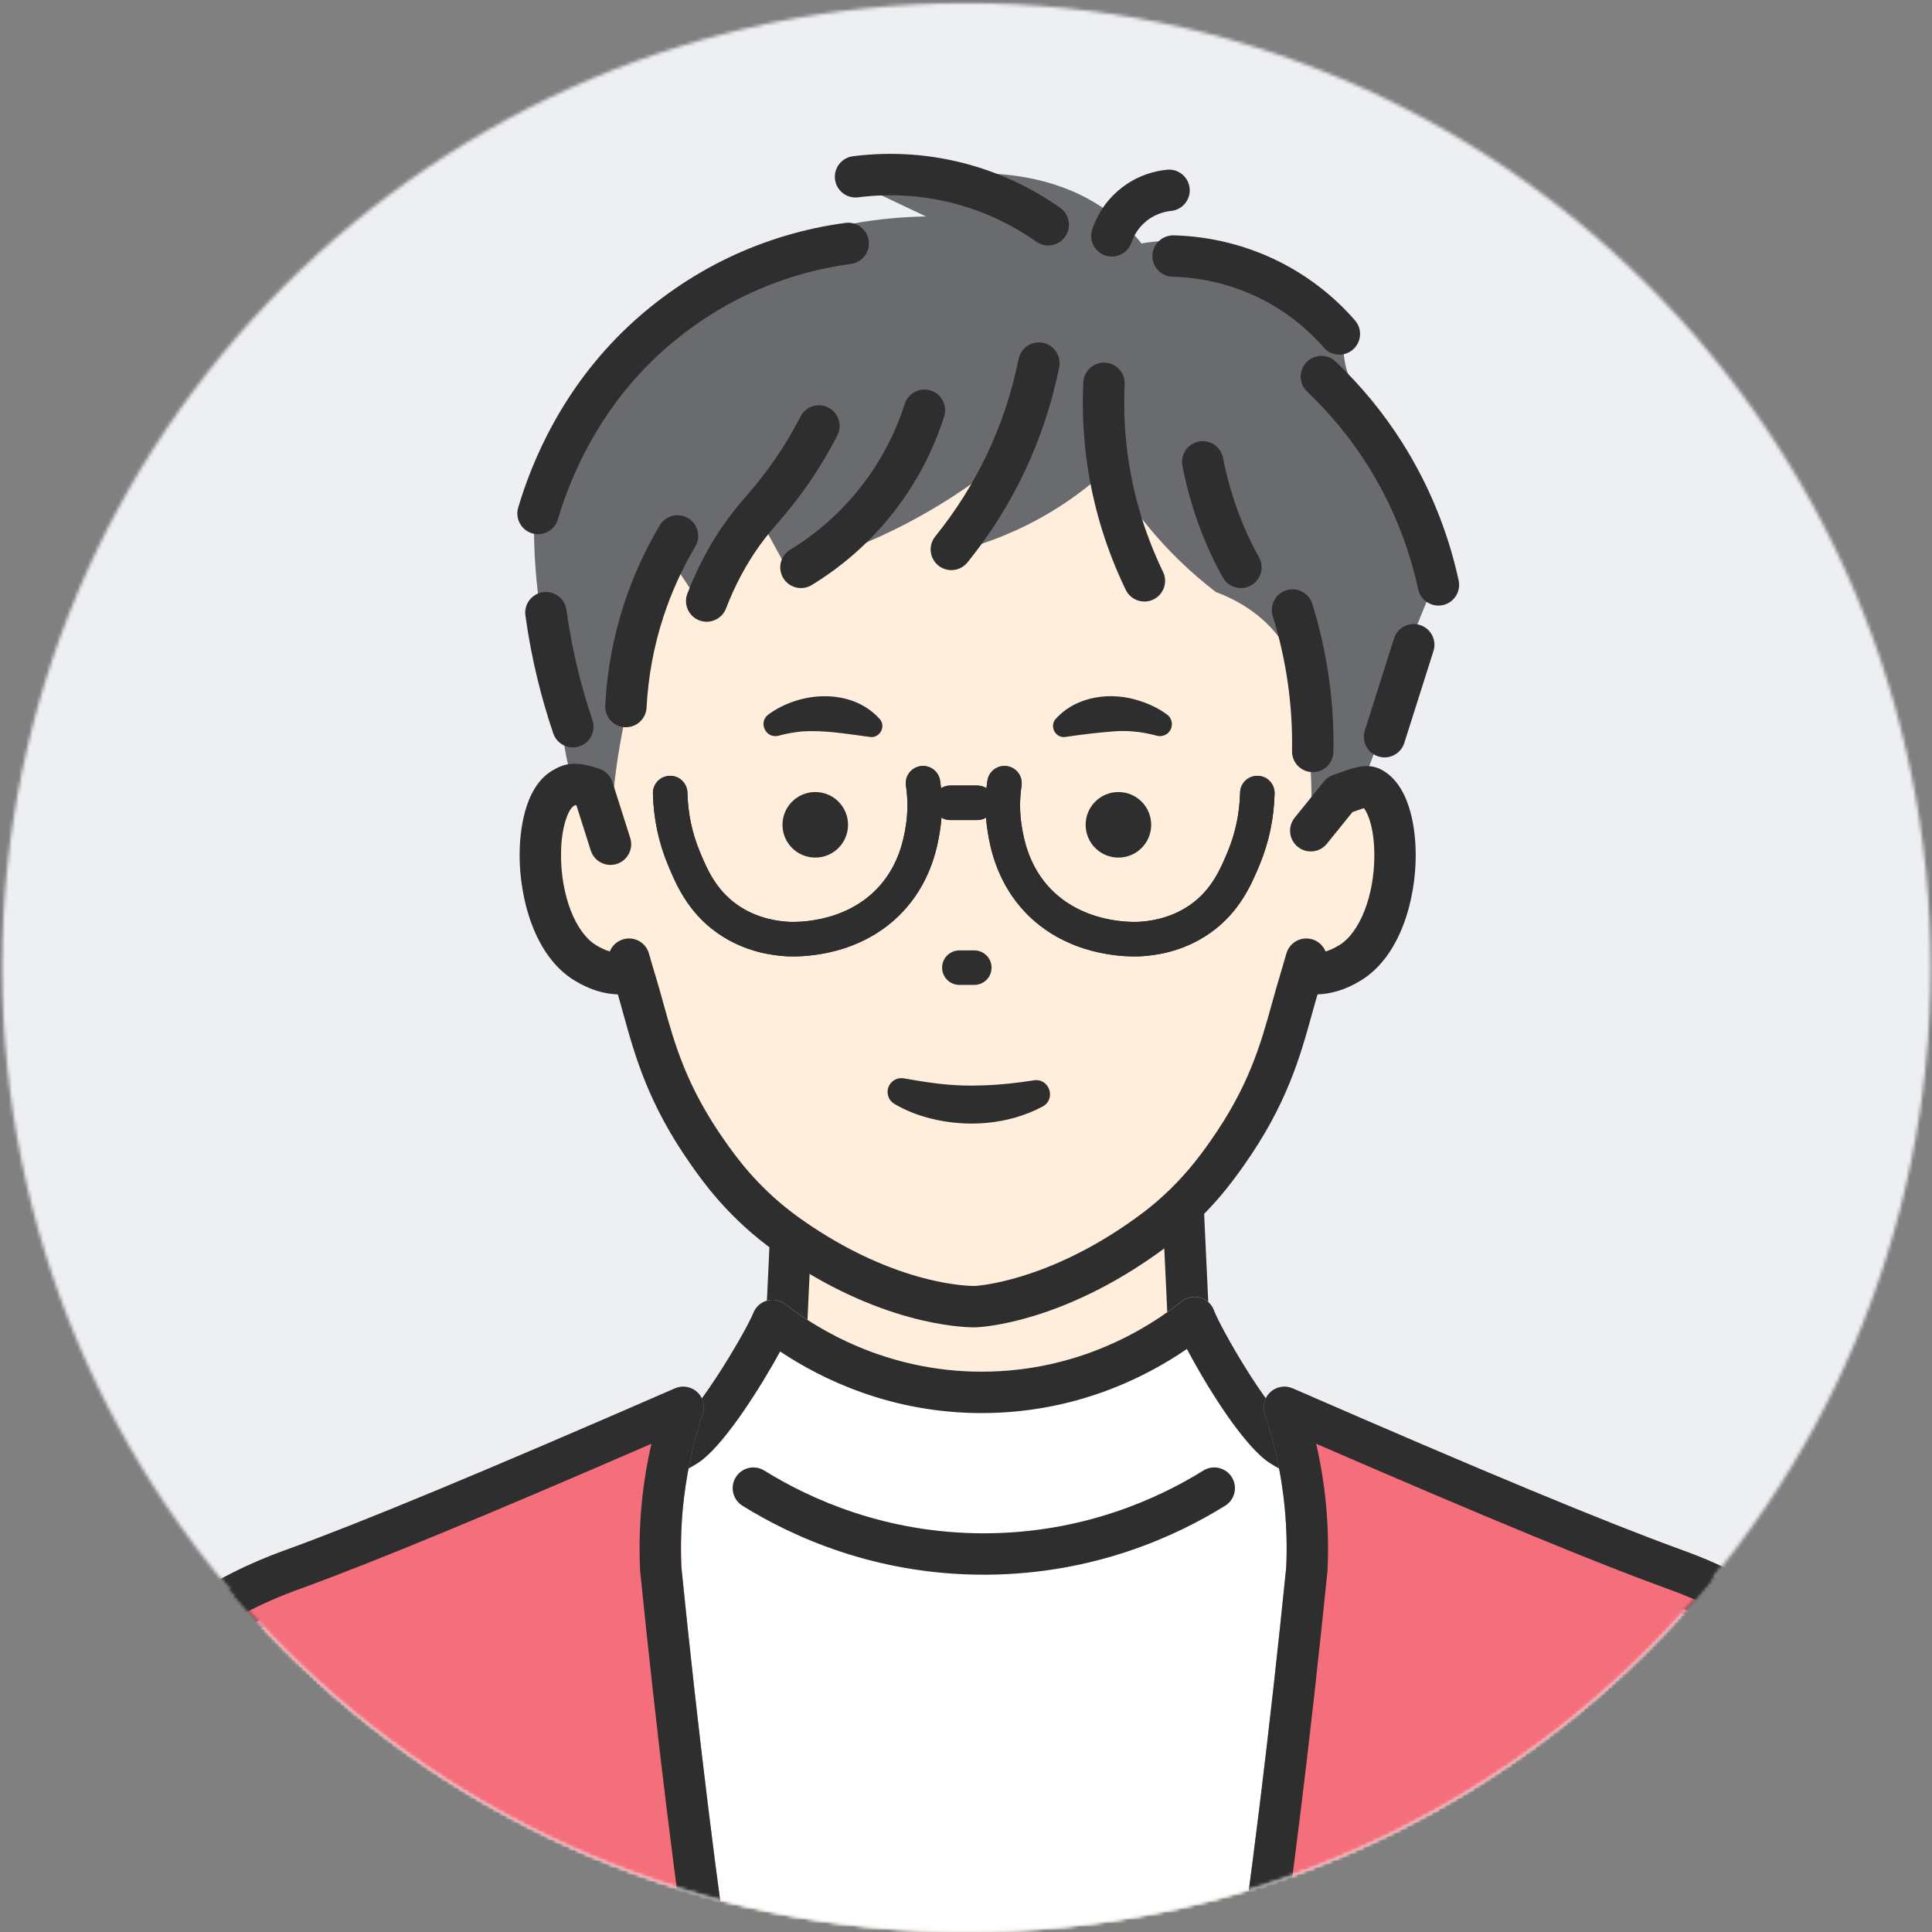
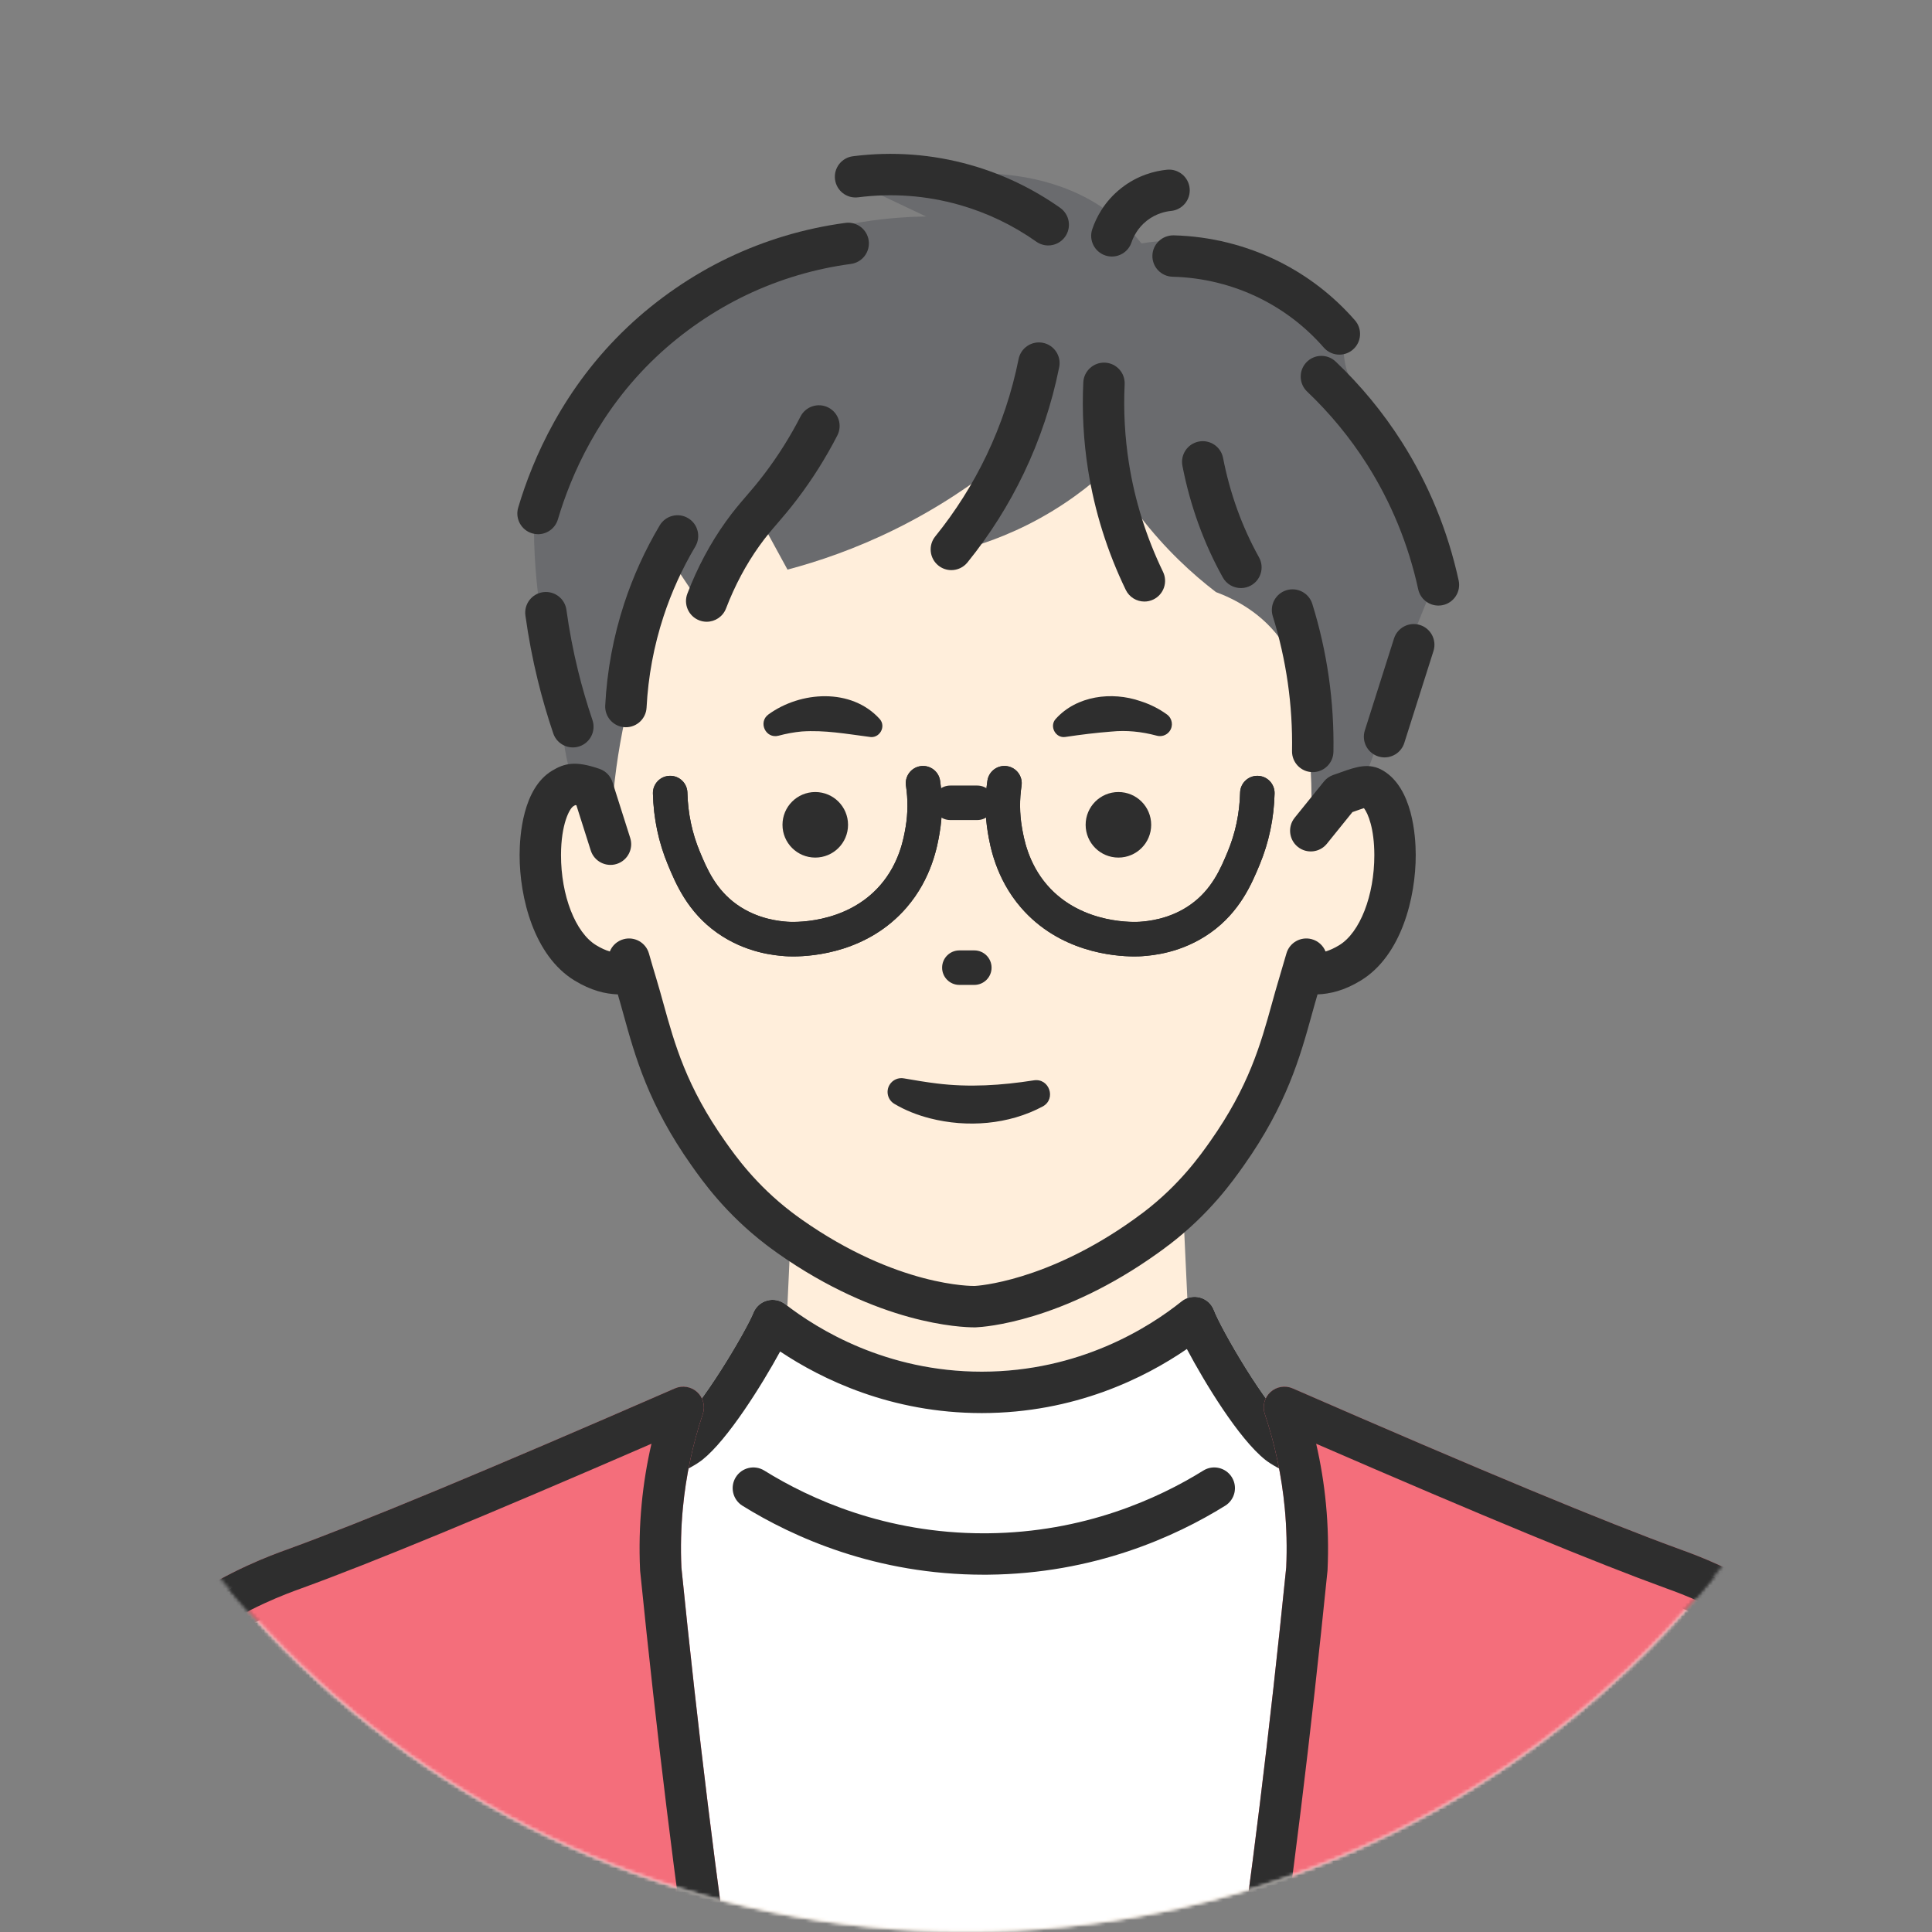
<svg xmlns="http://www.w3.org/2000/svg" width="560" height="560" viewBox="0 0 560 560" fill="none">
  <rect x="0" y="0" width="560" height="560" fill="#808080" stroke="none" />
  <mask id="mask0_103_167" style="mask-type:luminance" maskUnits="userSpaceOnUse" x="0" y="0" width="560" height="560">
    <path d="M280.123 559.898C434.487 559.898 559.623 434.765 559.623 280.405C559.623 126.045 434.487 0.912 280.123 0.912C125.759 0.912 0.623 126.045 0.623 280.405C0.623 434.765 125.759 559.898 280.123 559.898Z" fill="white" />
  </mask>
  <g mask="url(#mask0_103_167)">
-     <path d="M560.123 0.405H0.123V560.405H560.123V0.405Z" fill="#EDEFF2" />
-   </g>
+     </g>
  <mask id="mask1_103_167" style="mask-type:luminance" maskUnits="userSpaceOnUse" x="0" y="0" width="560" height="560">
    <path d="M280.123 559.898C434.487 559.898 559.623 434.765 559.623 280.405C559.623 126.045 434.487 0.912 280.123 0.912C125.759 0.912 0.623 126.045 0.623 280.405C0.623 434.765 125.759 559.898 280.123 559.898Z" fill="white" />
  </mask>
  <g mask="url(#mask1_103_167)">
    <path d="M556.689 581.278C552.959 556.378 551.359 544.808 546.279 527.488C539.699 505.038 533.789 495.208 527.199 487.588C518.299 477.318 508.839 471.858 502.908 468.508C487.049 459.538 474.959 457.768 457.359 453.758C427.209 446.888 402.109 441.978 380.158 427.738C364.529 417.598 353.058 406.308 345.029 396.938C344.079 371.928 342.689 347.678 341.738 322.668H230.738C229.799 347.678 228.408 371.928 227.459 396.938C219.43 406.308 207.959 417.598 192.329 427.738C170.379 441.978 145.269 446.888 115.119 453.758C97.529 457.768 85.439 459.538 69.579 468.508C63.648 471.858 54.189 477.318 45.289 487.588C38.689 495.208 32.789 505.038 26.209 527.488C21.129 544.808 19.529 556.378 15.799 581.278C15.509 583.218 15.229 585.098 14.949 586.898H557.539C557.259 585.098 556.979 583.218 556.689 581.278Z" fill="#FFEEDB" />
-     <path d="M551.61 587.821C551.365 586.247 551.121 584.611 550.869 582.928L550.213 578.542C546.898 556.369 545.234 545.239 540.522 529.176C534.263 507.82 528.855 498.674 522.662 491.512C514.251 481.807 505.304 476.752 499.958 473.731C487.089 466.452 477.038 464.244 463.128 461.188C460.852 460.688 458.493 460.169 456.027 459.607C453.755 459.09 451.509 458.583 449.294 458.082C421.815 451.878 398.087 446.519 376.895 432.771C363.361 423.991 351.107 413.249 340.475 400.842L339.115 399.256L339.035 397.166C338.561 384.688 337.968 372.182 337.392 360.086C336.905 349.825 336.404 339.269 335.972 328.668H236.511C236.078 339.395 235.572 350.078 235.079 360.461C234.512 372.435 233.925 384.815 233.456 397.166L233.376 399.256L232.016 400.842C221.384 413.248 209.13 423.99 195.596 432.771C174.408 446.517 150.68 451.875 123.203 458.079C120.981 458.581 118.731 459.089 116.453 459.607C113.986 460.17 111.626 460.69 109.348 461.19C95.444 464.247 85.399 466.455 72.535 473.73C67.187 476.752 58.241 481.807 49.825 491.517C43.638 498.66 38.234 507.798 31.969 529.175C27.257 545.239 25.593 556.369 22.278 578.542L21.622 582.928C21.37 584.611 21.126 586.246 20.882 587.821L9.024 585.975C9.265 584.424 9.507 582.813 9.753 581.155L10.41 576.768C13.806 554.053 15.512 542.652 20.454 525.799C27.329 502.342 33.543 491.988 40.757 483.66C50.532 472.379 61.005 466.462 66.63 463.284C81.063 455.122 92.408 452.628 106.773 449.47C109.022 448.976 111.352 448.464 113.789 447.908C116.076 447.387 118.334 446.877 120.563 446.374C146.917 440.423 169.677 435.284 189.067 422.705C201.066 414.921 211.984 405.473 221.548 394.599C222.005 382.897 222.559 371.213 223.095 359.893C223.674 347.678 224.273 335.045 224.746 322.443L224.964 316.669H347.519L347.739 322.441C348.213 334.917 348.806 347.422 349.383 359.517C349.925 370.959 350.487 382.77 350.947 394.599C360.511 405.474 371.429 414.921 383.428 422.705C402.822 435.286 425.582 440.426 451.938 446.377C454.163 446.879 456.415 447.387 458.696 447.908C461.131 448.463 463.459 448.973 465.706 449.468C480.078 452.626 491.43 455.12 505.867 463.286C511.491 466.463 521.963 472.38 531.737 483.659C538.959 492.01 545.174 502.37 552.041 525.802C556.983 542.654 558.688 554.055 562.085 576.77L562.742 581.157C562.989 582.815 563.23 584.427 563.471 585.977L551.61 587.821Z" fill="#2E2E2E" />
  </g>
  <mask id="mask2_103_167" style="mask-type:luminance" maskUnits="userSpaceOnUse" x="0" y="0" width="560" height="560">
    <path d="M280.123 559.898C434.487 559.898 559.623 434.765 559.623 280.405C559.623 126.045 434.487 0.912 280.123 0.912C125.759 0.912 0.623 126.045 0.623 280.405C0.623 434.765 125.759 559.898 280.123 559.898Z" fill="white" />
  </mask>
  <g mask="url(#mask2_103_167)">
    <path d="M154.767 149.492C154.621 160.808 155.566 169.935 156.502 176.352C157.656 184.267 159.057 189.518 162.066 207.128C163.041 212.824 163.643 216.539 163.851 217.736C169.46 250.084 214.507 337.674 277.056 336.216C332.923 334.914 375.077 264.15 382.452 251.768C390.468 238.314 395.523 226.119 398.718 217.106C401.537 208.073 404.357 199.04 407.177 190.007L414.332 172.361C414.833 167.16 414.88 162.477 414.59 158.258C414.413 155.69 414.08 151.845 412.817 146.941C412.351 145.135 410.957 140.079 407.737 133.878C405.571 129.707 403.576 126.939 400.581 122.818C394.092 113.893 391.552 111.856 390.172 106.553C389.321 103.287 389.38 100.461 389.521 98.746C386.947 94.057 380.739 84.29 368.702 77.276C352.095 67.598 335.686 69.742 330.864 70.553C328.339 67.431 325.688 64.866 323.056 62.746C297.9 42.485 261.071 52.251 251.924 54.939C257.417 57.541 262.911 60.144 268.405 62.746C256.348 62.929 239.166 64.844 220.453 72.788C210.359 77.073 190.496 85.794 174.262 106.82C161.68 123.112 156.822 139.615 154.767 149.492Z" fill="#6A6B6E" />
    <path d="M416.93 175.529C414.17 175.529 411.686 173.613 411.074 170.806C408.239 157.808 403.225 145.591 396.169 134.494C391.306 126.846 385.489 119.783 378.882 113.504C376.481 111.221 376.384 107.423 378.667 105.021C380.949 102.621 384.747 102.524 387.149 104.805C394.465 111.759 400.907 119.581 406.295 128.055C414.109 140.346 419.663 153.869 422.797 168.249C423.504 171.487 421.451 174.684 418.214 175.39C417.783 175.484 417.354 175.529 416.93 175.529Z" fill="#2E2E2E" />
    <path d="M401.323 219.537C400.721 219.537 400.109 219.445 399.507 219.254C396.348 218.252 394.6 214.879 395.603 211.721L404.061 185.069C405.063 181.91 408.435 180.166 411.595 181.165C414.753 182.167 416.502 185.54 415.498 188.698L407.04 215.35C406.229 217.905 403.867 219.537 401.323 219.537Z" fill="#2E2E2E" />
    <path d="M303.832 71.145C302.635 71.145 301.426 70.788 300.375 70.045C293.547 65.225 286.027 61.632 278.025 59.367C268.495 56.67 258.639 55.94 248.74 57.193C245.447 57.611 242.449 55.284 242.033 51.996C241.616 48.708 243.943 45.705 247.23 45.289C258.742 43.829 270.201 44.682 281.293 47.82C290.606 50.456 299.356 54.635 307.297 60.242C310.004 62.153 310.649 65.897 308.737 68.604C307.568 70.26 305.714 71.145 303.832 71.145Z" fill="#2E2E2E" />
    <path d="M155.957 154.844C155.392 154.844 154.818 154.763 154.25 154.595C151.072 153.654 149.26 150.315 150.201 147.137C154.396 132.979 163.298 112.408 181.871 94.824C190.451 86.698 200.584 79.732 211.171 74.68C221.88 69.572 233.28 66.182 245.056 64.606C248.324 64.164 251.36 66.471 251.799 69.757C252.238 73.041 249.932 76.061 246.647 76.5C236.114 77.909 225.917 80.941 216.338 85.51C206.868 90.029 197.803 96.262 190.122 103.536C173.482 119.292 165.485 137.797 161.707 150.547C160.934 153.155 158.545 154.844 155.957 154.844Z" fill="#2E2E2E" />
    <path d="M166.043 216.645C163.543 216.645 161.209 215.069 160.361 212.57C158.65 207.522 157.141 202.35 155.879 197.197C154.363 191.017 153.157 184.695 152.293 178.404C151.841 175.121 154.136 172.094 157.419 171.642C160.7 171.197 163.729 173.486 164.181 176.769C164.989 182.65 166.118 188.562 167.534 194.339C168.716 199.157 170.126 203.994 171.727 208.716C172.79 211.855 171.109 215.261 167.971 216.325C167.332 216.541 166.683 216.645 166.043 216.645Z" fill="#2E2E2E" />
    <path d="M322.285 74.356C321.649 74.356 321.004 74.254 320.368 74.04C317.228 72.982 315.54 69.579 316.598 66.438C317.702 63.161 320.049 58.439 324.958 54.561C329.812 50.729 334.876 49.529 338.27 49.196C341.556 48.871 344.503 51.284 344.826 54.583C345.15 57.881 342.738 60.816 339.44 61.14C337.97 61.284 335.1 61.844 332.396 63.979C329.662 66.139 328.449 68.848 327.969 70.271C327.127 72.775 324.789 74.356 322.285 74.356Z" fill="#2E2E2E" />
    <path d="M388.223 102.794C386.551 102.794 384.888 102.1 383.702 100.742C378.53 94.823 372.36 90.047 365.366 86.545C357.521 82.617 348.71 80.428 339.883 80.214C336.57 80.134 333.95 77.383 334.03 74.07C334.11 70.757 336.881 68.172 340.173 68.217C350.755 68.473 361.324 71.1 370.738 75.814C379.134 80.017 386.536 85.748 392.738 92.845C394.919 95.34 394.664 99.131 392.169 101.311C391.03 102.306 389.623 102.794 388.223 102.794Z" fill="#2E2E2E" />
    <path d="M379.94 240.793L388.416 230.293C393.945 228.39 395.916 227.36 397.879 228.547C407.685 234.48 407.027 269.512 391.316 279.084C385.869 282.403 381.844 282.511 377.688 282.064C378.005 280.714 378.325 279.365 378.644 278.016C377.904 280.614 377.171 283.111 376.456 285.473C372.352 299.011 369.906 314.15 355.639 334.348C352.268 339.12 346.029 347.809 335.195 356.079L335.183 356.088C335.183 356.088 333.622 357.267 332.058 358.385C304.55 378.049 282.759 378.735 282.759 378.735C282.759 378.735 258.9 379.487 228.917 358.387C227.319 357.262 225.789 356.088 225.789 356.088L225.776 356.079C214.943 347.809 208.704 339.12 205.333 334.348C191.065 314.149 188.619 299.011 184.516 285.473C183.8 283.112 183.068 280.615 182.329 278.017C182.647 279.366 182.966 280.715 183.284 282.064C179.128 282.511 175.103 282.403 169.655 279.084C153.945 269.512 153.288 234.48 163.094 228.547C165.057 227.359 166.286 226.624 171.815 228.527L176.952 244.696C177.226 229.595 179.358 210.046 186.622 188.527C189.567 179.798 192.939 171.985 196.38 165.106C198.984 169.009 201.585 172.913 204.188 176.817C209.61 168.142 215.031 159.467 220.453 150.793C223.057 155.564 225.658 160.335 228.262 165.106C237.142 162.757 247.885 159.131 259.491 153.396C272.264 147.082 282.43 140.018 290.069 133.877C284.647 142.769 279.225 151.66 273.803 160.552C280.295 159.161 288.717 156.688 297.875 152.094C308.309 146.861 316.051 140.705 321.297 135.829C323.719 140.117 326.684 144.743 330.317 149.491C337.786 159.257 345.715 166.456 352.436 171.612C357.35 173.437 366.137 177.572 372.045 186.576C373.149 188.259 376.264 193.39 378.551 209.347C379.65 217.021 380.61 227.752 379.94 240.793Z" fill="#FFEEDB" />
    <path d="M282.439 384.741C278.585 384.741 254.69 383.862 225.464 363.297C223.784 362.113 222.204 360.902 222.138 360.852C222.117 360.836 222.097 360.821 222.077 360.805C210.333 351.826 203.648 342.365 200.432 337.813C187.955 320.15 184.112 306.28 180.722 294.043C180.164 292.029 179.633 290.111 179.077 288.233C175.399 288.085 171.311 287.121 166.532 284.209C154.751 277.03 150.593 260.115 150.611 247.812C150.621 242.177 151.551 228.519 159.986 223.415C163.695 221.175 166.842 220.474 173.768 222.856C175.562 223.473 176.958 224.904 177.534 226.712L182.67 242.881C183.673 246.039 181.926 249.412 178.768 250.416C175.611 251.418 172.237 249.672 171.233 246.514L167.073 233.417C166.921 233.391 166.807 233.377 166.726 233.369C166.575 233.455 166.366 233.581 166.2 233.682C165.083 234.358 162.627 238.86 162.612 247.83C162.594 259.559 166.774 270.304 172.777 273.961C174.265 274.868 175.563 275.441 176.757 275.789C177.444 274.08 178.903 272.71 180.818 272.212C183.978 271.391 187.208 273.239 188.099 276.376C188.828 278.939 189.549 281.403 190.257 283.734C190.966 286.074 191.608 288.388 192.286 290.838C195.568 302.683 198.962 314.931 210.232 330.888C213.109 334.959 219.095 343.433 229.417 351.311C229.441 351.33 229.466 351.348 229.489 351.368C229.757 351.572 231.052 352.556 232.37 353.483C260.091 372.99 281.86 372.763 282.555 372.74C283.129 372.712 303.335 371.544 328.568 353.506C329.969 352.504 331.367 351.453 331.536 351.325C331.561 351.305 331.588 351.286 331.614 351.266C341.897 343.401 347.867 334.952 350.737 330.888C362.008 314.931 365.402 302.683 368.684 290.838C369.362 288.388 370.004 286.073 370.713 283.734C371.42 281.403 372.143 278.938 372.873 276.375C373.765 273.238 377 271.39 380.155 272.211C382.068 272.71 383.528 274.08 384.214 275.789C385.408 275.441 386.707 274.867 388.193 273.961C394.196 270.304 398.376 259.559 398.357 247.83C398.345 240.202 396.568 235.805 395.348 234.244C394.624 234.466 393.607 234.826 392.673 235.158C392.458 235.234 392.235 235.312 392.008 235.393L384.607 244.562C382.526 247.141 378.748 247.542 376.169 245.462C373.591 243.38 373.188 239.603 375.269 237.024L383.745 226.524C384.455 225.646 385.394 224.986 386.461 224.62C387.269 224.342 387.998 224.083 388.661 223.848C393.072 222.284 396.884 220.933 400.982 223.414C409.418 228.518 410.348 242.176 410.357 247.81C410.377 260.114 406.218 277.029 394.437 284.207C389.658 287.119 385.57 288.083 381.892 288.231C381.337 290.108 380.805 292.027 380.247 294.041C376.856 306.277 373.014 320.147 360.537 337.811C357.316 342.37 350.614 351.856 338.834 360.849C338.76 360.905 338.685 360.959 338.608 361.013L338.599 361C337.804 361.651 336.797 362.37 335.543 363.267C307.723 383.155 285.226 384.634 282.944 384.73L282.945 384.733C282.88 384.736 282.709 384.741 282.439 384.741Z" fill="#2E2E2E" />
    <path d="M282.41 285.48H278.076C275.314 285.48 273.076 283.242 273.076 280.48C273.076 277.718 275.314 275.48 278.076 275.48H282.41C285.172 275.48 287.41 277.718 287.41 280.48C287.41 283.242 285.172 285.48 282.41 285.48Z" fill="#2E2E2E" />
    <path d="M302.286 320.687C292.395 325.997 280.344 326.92 269.539 324.151C265.92 323.218 262.414 321.856 259.219 319.947C257.321 318.812 256.701 316.353 257.836 314.455C258.729 312.962 260.44 312.261 262.053 312.58C265.267 313.13 268.381 313.672 271.502 314.044C280.942 315.223 290.25 314.612 299.66 313.142C304.143 312.437 306.205 318.494 302.286 320.687Z" fill="#2E2E2E" />
    <path d="M324.178 229.575C329.428 229.575 333.678 233.825 333.678 239.075C333.678 244.325 329.428 248.575 324.178 248.575C318.928 248.575 314.678 244.325 314.678 239.075C314.678 233.825 318.928 229.575 324.178 229.575Z" fill="#2E2E2E" />
    <path d="M236.309 229.575C241.559 229.575 245.809 233.825 245.809 239.075C245.809 244.325 241.559 248.575 236.309 248.575C231.059 248.575 226.809 244.325 226.809 239.075C226.809 233.825 231.059 229.575 236.309 229.575Z" fill="#2E2E2E" />
    <path d="M251.933 213.577C245.258 212.717 239.026 211.566 232.375 212.024C230.152 212.231 227.895 212.649 225.645 213.252C221.95 214.206 219.674 209.346 222.709 207.106C232.008 200.314 246.768 199.333 254.973 208.387C256.99 210.648 254.852 214.213 251.933 213.577Z" fill="#2E2E2E" />
    <path d="M306.002 208.387C312.076 201.63 322.252 200.369 330.541 203.221C333.318 204.107 335.943 205.404 338.266 207.106C339.809 208.238 340.143 210.407 339.011 211.951C338.109 213.183 336.553 213.637 335.174 213.211C330.863 212.062 326.545 211.615 322.157 212.05C317.633 212.398 313.431 212.921 308.792 213.61C305.949 214.053 304.075 210.473 306.002 208.387Z" fill="#2E2E2E" />
    <path d="M275.752 165.252C274.425 165.252 273.09 164.814 271.979 163.914C269.404 161.829 269.007 158.051 271.093 155.476C276.947 148.248 281.947 140.33 285.957 131.942C290.189 123.083 293.315 113.706 295.246 104.074C295.896 100.824 299.07 98.718 302.308 99.37C305.557 100.021 307.663 103.183 307.012 106.432C304.887 117.037 301.446 127.362 296.784 137.117C292.369 146.353 286.863 155.072 280.418 163.03C279.231 164.492 277.5 165.252 275.752 165.252Z" fill="#2E2E2E" />
-     <path d="M232.171 170.457C230.149 170.457 228.174 169.434 227.043 167.581C225.317 164.752 226.211 161.06 229.04 159.334C236.672 154.679 243.372 148.79 248.955 141.833C254.882 134.45 259.349 126.125 262.232 117.09C263.24 113.933 266.622 112.197 269.771 113.198C272.929 114.206 274.671 117.582 273.664 120.738C270.33 131.182 265.166 140.807 258.314 149.344C251.858 157.388 244.111 164.196 235.29 169.577C234.314 170.174 233.234 170.457 232.171 170.457Z" fill="#2E2E2E" />
    <path d="M204.839 180.218C204.125 180.218 203.399 180.089 202.693 179.819C199.598 178.632 198.051 175.163 199.238 172.069C202.147 164.477 205.893 157.458 210.372 151.205C212.602 148.091 214.391 146.015 216.284 143.817C217.855 141.995 219.479 140.11 221.532 137.407C225.52 132.155 229.052 126.545 232.031 120.733C233.542 117.784 237.158 116.618 240.107 118.129C243.056 119.64 244.221 123.256 242.71 126.205C239.412 132.642 235.503 138.851 231.089 144.664C228.812 147.662 226.985 149.781 225.376 151.65C223.588 153.723 222.045 155.514 220.128 158.19C216.246 163.612 212.987 169.726 210.443 176.363C209.527 178.751 207.252 180.218 204.839 180.218Z" fill="#2E2E2E" />
    <path d="M181.423 210.794C181.319 210.794 181.214 210.791 181.109 210.786C177.799 210.615 175.255 207.794 175.426 204.484C175.946 194.426 177.795 184.49 180.922 174.949C183.506 167.061 186.972 159.435 191.225 152.282C192.918 149.432 196.601 148.495 199.448 150.19C202.297 151.883 203.233 155.565 201.54 158.413C197.737 164.811 194.637 171.633 192.326 178.686C189.529 187.218 187.876 196.106 187.411 205.103C187.244 208.308 184.595 210.794 181.423 210.794Z" fill="#2E2E2E" />
    <path d="M331.711 174.361C329.482 174.361 327.341 173.114 326.306 170.972C320.952 159.901 317.272 148.172 315.371 136.114C314.058 127.782 313.598 119.272 314.003 110.82C314.162 107.51 316.996 104.96 320.283 105.114C323.594 105.273 326.148 108.085 325.988 111.394C325.623 119.032 326.038 126.72 327.224 134.245C328.942 145.14 332.267 155.738 337.108 165.748C338.55 168.731 337.302 172.319 334.319 173.762C333.478 174.169 332.588 174.361 331.711 174.361Z" fill="#2E2E2E" />
    <path d="M380.504 223.806C380.468 223.806 380.432 223.806 380.395 223.805C377.082 223.746 374.444 221.012 374.503 217.699C374.621 211.083 374.203 204.4 373.262 197.84C372.328 191.342 370.867 184.868 368.918 178.602C367.933 175.438 369.7 172.075 372.863 171.09C376.027 170.109 379.391 171.872 380.377 175.037C382.514 181.909 384.116 189.008 385.141 196.134C386.172 203.33 386.631 210.657 386.502 217.914C386.442 221.189 383.768 223.806 380.504 223.806Z" fill="#2E2E2E" />
    <path d="M359.688 170.457C357.582 170.457 355.538 169.347 354.44 167.376C348.923 157.471 344.984 146.587 342.732 135.025C342.099 131.772 344.222 128.622 347.474 127.988C350.726 127.357 353.877 129.477 354.511 132.73C356.52 143.047 360.024 152.739 364.924 161.536C366.536 164.432 365.496 168.085 362.602 169.698C361.678 170.213 360.676 170.457 359.688 170.457Z" fill="#2E2E2E" />
    <path d="M328.825 277.226C322.759 277.226 307.035 275.892 295.944 263.075C288.568 254.552 286.95 245.002 286.34 241.407C285.497 236.425 285.452 231.336 286.206 226.28C286.612 223.548 289.15 221.661 291.889 222.072C294.62 222.479 296.504 225.023 296.097 227.755C295.499 231.767 295.534 235.799 296.2 239.738C296.726 242.844 297.959 250.123 303.507 256.532C313.684 268.294 329.711 267.232 330.391 267.179C332.508 267.019 338.964 266.528 345.051 262.226C351.293 257.817 353.83 251.721 355.869 246.824C358.098 241.467 359.301 235.723 359.449 229.753C359.515 227.034 361.74 224.876 364.445 224.876C364.486 224.876 364.528 224.876 364.57 224.878C367.332 224.945 369.513 227.238 369.445 229.999C369.267 237.209 367.806 244.162 365.101 250.665C362.837 256.104 359.417 264.322 350.821 270.394C342.477 276.29 333.947 276.938 331.144 277.151C330.79 277.178 329.982 277.226 328.825 277.226Z" fill="#2E2E2E" />
    <path d="M229.875 277.227C228.717 277.227 227.912 277.178 227.558 277.152C224.752 276.938 216.221 276.29 207.877 270.394C199.281 264.322 195.86 256.104 193.598 250.666C190.892 244.166 189.43 237.213 189.253 229.998C189.185 227.237 191.367 224.944 194.128 224.877C194.17 224.876 194.212 224.875 194.253 224.875C196.959 224.875 199.183 227.033 199.25 229.752C199.396 235.726 200.601 241.469 202.829 246.821C204.868 251.72 207.405 257.816 213.646 262.225C219.734 266.527 226.19 267.018 228.311 267.179C228.984 267.223 245.014 268.292 255.191 256.531C260.74 250.119 261.971 242.843 262.497 239.737C263.164 235.796 263.198 231.764 262.6 227.755C262.192 225.025 264.076 222.48 266.807 222.071C269.543 221.67 272.082 223.548 272.491 226.277C273.246 231.332 273.201 236.422 272.357 241.406C271.751 245 270.134 254.547 262.754 263.074C251.664 275.891 235.939 277.227 229.875 277.227Z" fill="#2E2E2E" />
-     <path d="M283.253 237.695H275.445C272.683 237.695 270.445 235.457 270.445 232.695C270.445 229.933 272.683 227.695 275.445 227.695H283.253C286.015 227.695 288.253 229.933 288.253 232.695C288.253 235.457 286.015 237.695 283.253 237.695Z" fill="#2E2E2E" />
  </g>
  <mask id="mask3_103_167" style="mask-type:luminance" maskUnits="userSpaceOnUse" x="0" y="0" width="560" height="560">
    <path d="M280.123 559.898C434.487 559.898 559.623 434.765 559.623 280.405C559.623 126.045 434.487 0.912 280.123 0.912C125.759 0.912 0.623 126.045 0.623 280.405C0.623 434.765 125.759 559.898 280.123 559.898Z" fill="white" />
  </mask>
  <g mask="url(#mask3_103_167)">
    <path d="M328.813 277.227C322.74 277.227 307.033 275.889 295.944 263.075C288.568 254.551 286.95 245.002 286.34 241.408C285.497 236.425 285.452 231.336 286.206 226.28C286.613 223.549 289.155 221.663 291.889 222.072C294.62 222.479 296.504 225.023 296.097 227.755C295.499 231.767 295.534 235.799 296.2 239.739C296.726 242.845 297.96 250.123 303.507 256.532C313.688 268.299 329.709 267.234 330.389 267.18C332.508 267.019 338.961 266.53 345.052 262.227C351.293 257.818 353.83 251.722 355.869 246.824C358.098 241.467 359.302 235.723 359.449 229.753C359.515 227.034 361.74 224.876 364.445 224.876C364.486 224.876 364.528 224.876 364.57 224.877C367.331 224.945 369.513 227.238 369.445 229.999C369.268 237.209 367.806 244.162 365.101 250.664C362.837 256.104 359.417 264.321 350.821 270.393C342.473 276.291 333.946 276.938 331.143 277.151C330.788 277.178 329.978 277.227 328.813 277.227Z" fill="#2E2E2E" />
    <path d="M229.886 277.227C228.721 277.227 227.911 277.178 227.556 277.151C224.752 276.938 216.225 276.291 207.877 270.393C199.281 264.321 195.86 256.103 193.598 250.666C190.892 244.166 189.43 237.213 189.252 229.999C189.184 227.238 191.366 224.945 194.127 224.877C196.9 224.8 199.181 226.992 199.248 229.752C199.396 235.726 200.601 241.469 202.829 246.822C204.868 251.721 207.405 257.817 213.646 262.226C219.737 266.529 226.19 267.018 228.31 267.179C228.985 267.232 245.007 268.301 255.191 256.532C260.74 250.12 261.971 242.844 262.497 239.738C263.164 235.796 263.198 231.765 262.6 227.756C262.192 225.025 264.076 222.48 266.807 222.072C269.547 221.668 272.082 223.548 272.491 226.279C273.246 231.334 273.201 236.424 272.357 241.407C271.751 245.001 270.134 254.548 262.754 263.076C251.666 275.889 235.959 277.227 229.886 277.227Z" fill="#2E2E2E" />
    <path d="M283.253 237.695H275.445C272.683 237.695 270.445 235.456 270.445 232.695C270.445 229.934 272.683 227.695 275.445 227.695H283.253C286.015 227.695 288.253 229.934 288.253 232.695C288.253 235.456 286.015 237.695 283.253 237.695Z" fill="#2E2E2E" />
  </g>
  <mask id="mask4_103_167" style="mask-type:luminance" maskUnits="userSpaceOnUse" x="0" y="0" width="560" height="560">
    <path d="M280.123 559.898C434.487 559.898 559.623 434.765 559.623 280.405C559.623 126.045 434.487 0.912 280.123 0.912C125.759 0.912 0.623 126.045 0.623 280.405C0.623 434.765 125.759 559.898 280.123 559.898Z" fill="white" />
  </mask>
  <g mask="url(#mask4_103_167)">
    <path d="M564.083 586.898H6.243C13.163 541.418 18.993 507.808 44.243 483.608C55.413 472.898 67.514 466.798 74.163 463.438C95.133 452.868 187.684 428.108 199.883 418.408C208.184 411.798 221.823 388.028 223.934 382.768C230.434 387.818 252.413 403.628 284.663 403.588C317.623 403.548 339.913 386.978 346.253 381.898C348.373 387.498 361.982 411.668 370.443 418.408C382.642 428.108 475.193 452.868 496.153 463.438C502.812 466.798 514.903 472.898 526.083 483.608C551.333 507.808 557.163 541.418 564.083 586.898Z" fill="white" />
    <path d="M564.084 592.897H6.244C4.494 592.897 2.832 592.134 1.693 590.807C0.552 589.481 0.048 587.723 0.312 585.994C6.869 542.904 12.531 505.69 40.091 479.274C51.876 467.975 64.577 461.557 71.402 458.109C81.32 453.11 105.091 445.53 130.259 437.505C157.009 428.976 190.298 418.36 196.15 413.71C203.048 408.214 216.259 385.781 218.363 380.532C219.065 378.784 220.547 377.467 222.365 376.974C224.179 376.48 226.125 376.87 227.613 378.027C237.022 385.336 256.918 397.586 284.539 397.586C284.578 397.586 284.617 397.586 284.656 397.586C312.908 397.552 333.025 384.807 342.502 377.213C344 376.013 345.982 375.601 347.834 376.108C349.688 376.614 351.186 377.976 351.865 379.772C353.886 385.111 367.033 408.019 374.181 413.714C380.025 418.36 413.306 428.973 440.048 437.5C465.222 445.526 488.999 453.108 498.854 458.078C505.689 461.526 518.406 467.943 530.234 479.272C557.797 505.689 563.459 542.903 570.015 585.993C570.279 587.722 569.773 589.479 568.634 590.806C567.494 592.135 565.832 592.897 564.084 592.897ZM13.238 580.897H557.09C550.295 537.366 543.756 508.856 521.932 487.939C511.401 477.85 499.725 471.96 493.452 468.794C484.448 464.253 460.024 456.465 436.405 448.934C397.753 436.609 373.774 428.72 366.71 423.104C359.081 417.026 349.243 400.867 344.021 391.016C331.869 399.358 311.524 409.555 284.671 409.587C284.63 409.587 284.583 409.587 284.54 409.587C258.245 409.588 238.157 399.765 226.13 391.736C220.88 401.352 211.011 417.215 203.622 423.1C196.554 428.72 172.569 436.61 133.907 448.938C110.292 456.467 85.872 464.253 76.864 468.793C70.55 471.984 58.889 477.876 48.397 487.937C26.57 508.856 20.033 537.366 13.238 580.897Z" fill="white" />
    <path d="M564.076 592.898C561.16 592.898 558.604 590.77 558.152 587.799C550.931 540.344 544.89 509.943 521.931 487.939C511.4 477.85 499.724 471.96 493.451 468.794C484.447 464.253 460.023 456.465 436.404 448.934C397.752 436.609 373.773 428.72 366.709 423.104C359.08 417.026 349.242 400.867 344.02 391.016C331.868 399.358 311.523 409.555 284.67 409.587C284.629 409.587 284.582 409.587 284.539 409.587C258.244 409.588 238.156 399.765 226.129 391.736C220.879 401.352 211.01 417.215 203.621 423.1C196.553 428.72 172.568 436.61 133.906 448.938C110.291 456.467 85.871 464.253 76.863 468.793C70.549 471.984 58.888 477.876 48.396 487.937C25.437 509.942 19.396 540.343 12.175 587.798C11.675 591.075 8.607 593.332 5.341 592.827C2.065 592.329 -0.186 589.268 0.312 585.993C6.869 542.903 12.531 505.689 40.091 479.273C51.876 467.974 64.577 461.556 71.402 458.108C81.32 453.109 105.091 445.529 130.259 437.504C157.009 428.975 190.298 418.359 196.15 413.709C203.048 408.213 216.259 385.78 218.363 380.531C219.065 378.783 220.547 377.466 222.365 376.973C224.179 376.479 226.125 376.869 227.613 378.026C237.022 385.335 256.918 397.585 284.539 397.585C284.578 397.585 284.617 397.585 284.656 397.585C312.908 397.551 333.025 384.806 342.502 377.212C344 376.012 345.982 375.6 347.834 376.107C349.688 376.613 351.186 377.975 351.865 379.771C353.886 385.11 367.033 408.018 374.181 413.713C380.025 418.359 413.306 428.972 440.048 437.499C465.222 445.525 488.999 453.107 498.854 458.077C505.689 461.525 518.406 467.942 530.234 479.271C557.797 505.688 563.459 542.902 570.015 585.992C570.513 589.267 568.261 592.328 564.986 592.826C564.68 592.876 564.377 592.898 564.076 592.898Z" fill="#2E2E2E" />
    <path d="M285.141 456.436C253.969 456.436 229.944 445.604 215.2 436.443C212.386 434.694 211.523 430.994 213.27 428.179C215.02 425.366 218.719 424.502 221.534 426.249C234.944 434.582 256.8 444.436 285.145 444.436C285.541 444.436 285.938 444.434 286.336 444.43C314.215 444.159 335.688 434.394 348.791 426.25C351.605 424.499 355.305 425.364 357.053 428.179C358.803 430.993 357.94 434.693 355.125 436.442C340.719 445.396 317.109 456.132 286.453 456.43C286.016 456.434 285.574 456.436 285.141 456.436Z" fill="#2E2E2E" />
  </g>
  <mask id="mask5_103_167" style="mask-type:luminance" maskUnits="userSpaceOnUse" x="0" y="0" width="560" height="560">
    <path d="M280.123 559.898C434.487 559.898 559.623 434.765 559.623 280.405C559.623 126.045 434.487 0.912 280.123 0.912C125.759 0.912 0.623 126.045 0.623 280.405C0.623 434.765 125.759 559.898 280.123 559.898Z" fill="white" />
  </mask>
  <g mask="url(#mask5_103_167)">
    <path d="M570.354 586.898H362.574C367.374 554.618 373.143 510.758 378.803 454.768C379.053 449.348 379.003 443.228 378.364 436.548C377.294 425.238 374.854 415.578 372.294 407.928C425.304 431.048 462.284 446.488 485.064 454.768C489.335 456.318 500.675 460.368 513.695 469.078C522.955 475.278 533.935 482.628 542.345 495.978C546.445 502.498 550.275 514.058 557.935 537.178C560.054 543.568 561.754 548.958 562.275 550.618C565.083 559.718 567.813 572.458 570.354 586.898Z" fill="#F46E7B" />
    <path d="M570.354 592.898H362.575C360.829 592.898 359.171 592.138 358.03 590.816C356.891 589.495 356.384 587.742 356.639 586.015C362.573 546.115 368.016 501.809 372.817 454.329C373.077 448.558 372.932 442.77 372.391 437.121C371.516 427.874 369.569 418.695 366.605 409.832C365.852 407.583 366.495 405.103 368.243 403.502C369.993 401.901 372.52 401.481 374.692 402.428C429.495 426.33 465.217 441.17 487.114 449.129L487.314 449.201C491.77 450.817 503.607 455.11 517.03 464.09C526.522 470.445 538.331 478.352 547.421 492.779C551.909 499.919 555.825 511.738 563.628 535.285C565.814 541.87 567.526 547.312 567.999 548.824C570.698 557.562 573.476 570.014 576.263 585.858C576.572 587.604 576.089 589.397 574.95 590.754C573.809 592.114 572.127 592.898 570.354 592.898ZM369.521 580.898H563.164C560.904 568.89 558.682 559.321 556.541 552.388C556.08 550.922 554.393 545.561 552.238 539.068C544.974 517.146 540.976 505.075 537.263 499.172C529.536 486.905 519.345 480.083 510.356 474.064C498.145 465.895 487.302 461.962 483.22 460.483L483.015 460.408C462.47 452.94 430.042 439.55 381.495 418.476C382.829 424.252 383.78 430.106 384.335 435.984C384.936 442.241 385.091 448.657 384.796 455.045C384.79 455.154 384.782 455.264 384.773 455.372C380.223 500.387 375.096 542.577 369.521 580.898Z" fill="#F46E7B" />
    <path d="M570.346 592.899C567.489 592.899 564.955 590.849 564.444 587.937C561.745 572.586 559.085 560.625 556.542 552.388C556.081 550.922 554.394 545.561 552.239 539.068C544.975 517.146 540.977 505.075 537.264 499.172C529.537 486.905 519.346 480.083 510.357 474.064C498.146 465.895 487.303 461.962 483.221 460.483L483.016 460.408C462.471 452.94 430.043 439.55 381.496 418.476C382.83 424.252 383.781 430.106 384.336 435.984C384.937 442.241 385.092 448.657 384.797 455.045C384.791 455.154 384.783 455.264 384.774 455.372C379.948 503.101 374.477 547.648 368.508 587.781C368.023 591.058 364.975 593.328 361.692 592.833C358.415 592.346 356.153 589.294 356.639 586.016C362.573 546.116 368.016 501.81 372.817 454.33C373.077 448.559 372.932 442.771 372.391 437.122C371.516 427.875 369.569 418.696 366.605 409.833C365.852 407.584 366.495 405.104 368.243 403.503C369.993 401.902 372.52 401.482 374.692 402.429C429.495 426.331 465.217 441.171 487.114 449.13L487.314 449.202C491.77 450.818 503.607 455.111 517.03 464.091C526.522 470.446 538.331 478.353 547.421 492.78C551.909 499.92 555.825 511.739 563.628 535.286C565.814 541.871 567.526 547.313 567.999 548.825C570.698 557.563 573.476 570.015 576.263 585.859C576.837 589.122 574.658 592.233 571.394 592.807C571.041 592.869 570.691 592.899 570.346 592.899Z" fill="#2E2E2E" />
    <path d="M511.096 589.636C510.772 589.636 510.442 589.61 510.11 589.554C506.84 589.013 504.63 585.924 505.171 582.655C505.534 580.459 505.874 578.481 506.19 576.635C507.494 569.023 508.355 563.994 509.005 555.227C509.249 551.923 512.101 549.431 515.433 549.688C518.738 549.933 521.216 552.811 520.972 556.116C520.279 565.455 519.329 570.994 518.017 578.661C517.704 580.486 517.371 582.443 517.009 584.616C516.522 587.552 513.979 589.636 511.096 589.636Z" fill="#2E2E2E" />
  </g>
  <mask id="mask6_103_167" style="mask-type:luminance" maskUnits="userSpaceOnUse" x="0" y="0" width="560" height="560">
    <path d="M280.123 559.898C434.487 559.898 559.623 434.765 559.623 280.405C559.623 126.045 434.487 0.912 280.123 0.912C125.759 0.912 0.623 126.045 0.623 280.405C0.623 434.765 125.759 559.898 280.123 559.898Z" fill="white" />
  </mask>
  <g mask="url(#mask6_103_167)">
    <path d="M-0.029 586.898H207.75C202.95 554.618 197.18 510.758 191.521 454.768C191.271 449.348 191.321 443.228 191.961 436.548C193.03 425.238 195.471 415.578 198.03 407.928C145.02 431.048 108.04 446.488 85.259 454.768C80.989 456.318 69.65 460.368 56.63 469.078C47.369 475.278 36.39 482.628 27.98 495.978C23.88 502.498 20.05 514.058 12.39 537.178C10.27 543.568 8.57 548.958 8.05 550.618C5.24 559.718 2.51 572.458 -0.029 586.898Z" fill="#F46E7B" />
    <path d="M-4.625 590.755C-5.765 589.398 -6.246 587.605 -5.938 585.859C-3.151 570.015 -0.373 557.563 2.326 548.825C2.799 547.313 4.513 541.871 6.698 535.286C14.501 511.739 18.417 499.92 22.905 492.78C31.994 478.352 43.803 470.446 53.296 464.091C66.719 455.112 78.556 450.819 83.012 449.202L83.212 449.13C105.108 441.171 140.83 426.331 195.633 402.429C197.805 401.483 200.333 401.903 202.083 403.503C203.831 405.104 204.474 407.584 203.721 409.833C200.756 418.696 198.809 427.875 197.935 437.122C197.393 442.771 197.249 448.56 197.508 454.33C202.31 501.809 207.753 546.115 213.686 586.016C213.943 587.743 213.435 589.495 212.295 590.817C211.155 592.139 209.496 592.899 207.751 592.899H-0.028C-1.803 592.898 -3.484 592.114 -4.625 590.755ZM185.551 455.372C185.54 455.264 185.532 455.154 185.528 455.045C185.233 448.657 185.388 442.241 185.988 435.984C186.544 430.106 187.495 424.253 188.829 418.476C140.282 439.549 107.853 452.94 87.308 460.408L87.103 460.483C83.021 461.962 72.179 465.895 59.968 474.064C50.978 480.084 40.787 486.906 33.06 499.172C29.348 505.074 25.349 517.146 18.086 539.068C15.931 545.561 14.243 550.922 13.783 552.388C11.642 559.321 9.42 568.89 7.16 580.898H200.803C195.229 542.577 190.102 500.387 185.551 455.372Z" fill="#F46E7B" />
    <path d="M-0.022 592.899C2.836 592.899 5.369 590.849 5.88 587.937C8.58 572.586 11.238 560.625 13.783 552.388C14.243 550.922 15.93 545.561 18.086 539.068C25.349 517.146 29.348 505.075 33.06 499.172C40.788 486.905 50.978 480.083 59.968 474.064C72.179 465.895 83.021 461.962 87.103 460.483L87.308 460.408C107.853 452.94 140.282 439.55 188.829 418.476C187.495 424.252 186.544 430.106 185.988 435.984C185.388 442.241 185.233 448.657 185.528 455.045C185.533 455.154 185.541 455.264 185.551 455.372C190.377 503.101 195.848 547.648 201.816 587.781C202.301 591.058 205.349 593.328 208.633 592.833C211.91 592.346 214.172 589.294 213.685 586.016C207.752 546.116 202.309 501.81 197.507 454.33C197.248 448.559 197.392 442.771 197.934 437.122C198.808 427.875 200.755 418.696 203.72 409.833C204.473 407.584 203.83 405.104 202.082 403.503C200.332 401.902 197.804 401.482 195.632 402.429C140.829 426.331 105.107 441.171 83.211 449.13L83.011 449.202C78.555 450.818 66.718 455.111 53.295 464.091C43.803 470.446 31.993 478.353 22.904 492.78C18.416 499.92 14.5 511.739 6.697 535.286C4.511 541.871 2.798 547.313 2.325 548.825C-0.373 557.563 -3.152 570.015 -5.939 585.859C-6.513 589.122 -4.333 592.233 -1.069 592.807C-0.717 592.869 -0.367 592.899 -0.022 592.899Z" fill="#2E2E2E" />
    <path d="M59.228 589.636C59.553 589.636 59.883 589.61 60.215 589.554C63.484 589.013 65.695 585.924 65.153 582.655C64.79 580.459 64.451 578.481 64.135 576.635C62.831 569.023 61.97 563.994 61.32 555.227C61.076 551.923 58.223 549.431 54.892 549.688C51.587 549.933 49.108 552.811 49.353 556.116C50.045 565.455 50.995 570.994 52.307 578.661C52.62 580.486 52.954 582.443 53.315 584.616C53.801 587.552 56.345 589.636 59.228 589.636Z" fill="#2E2E2E" />
  </g>
</svg>